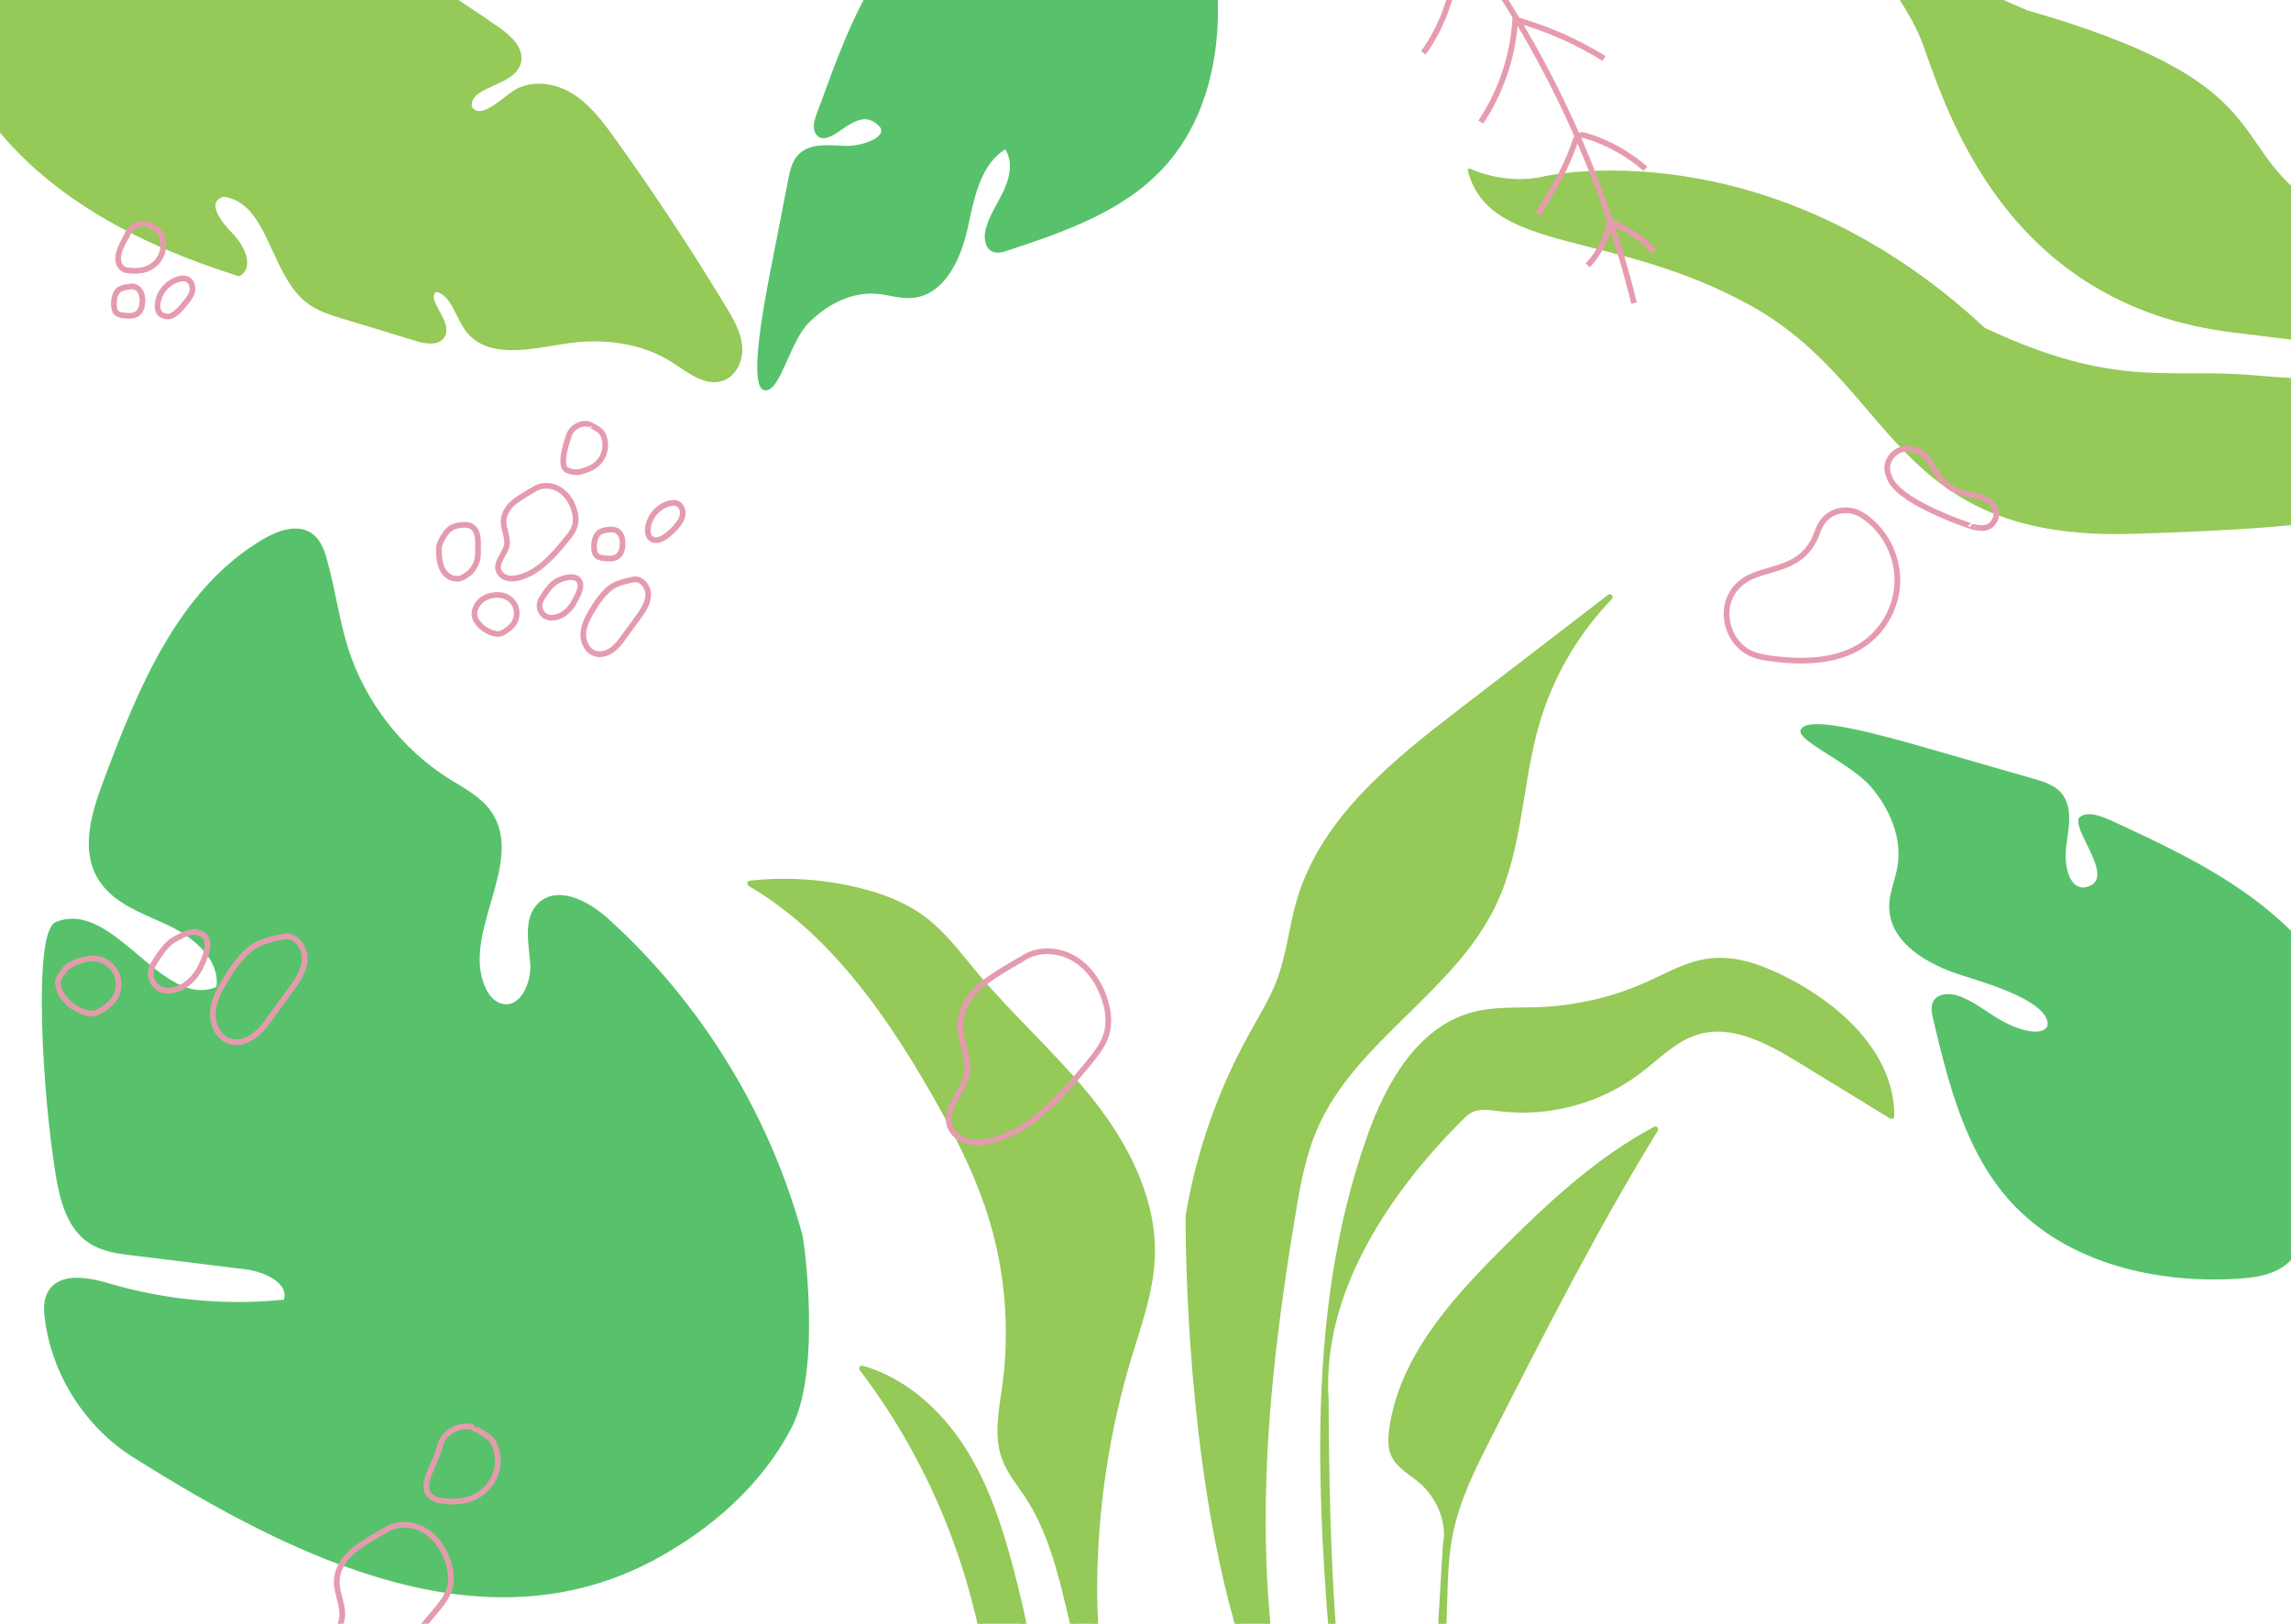
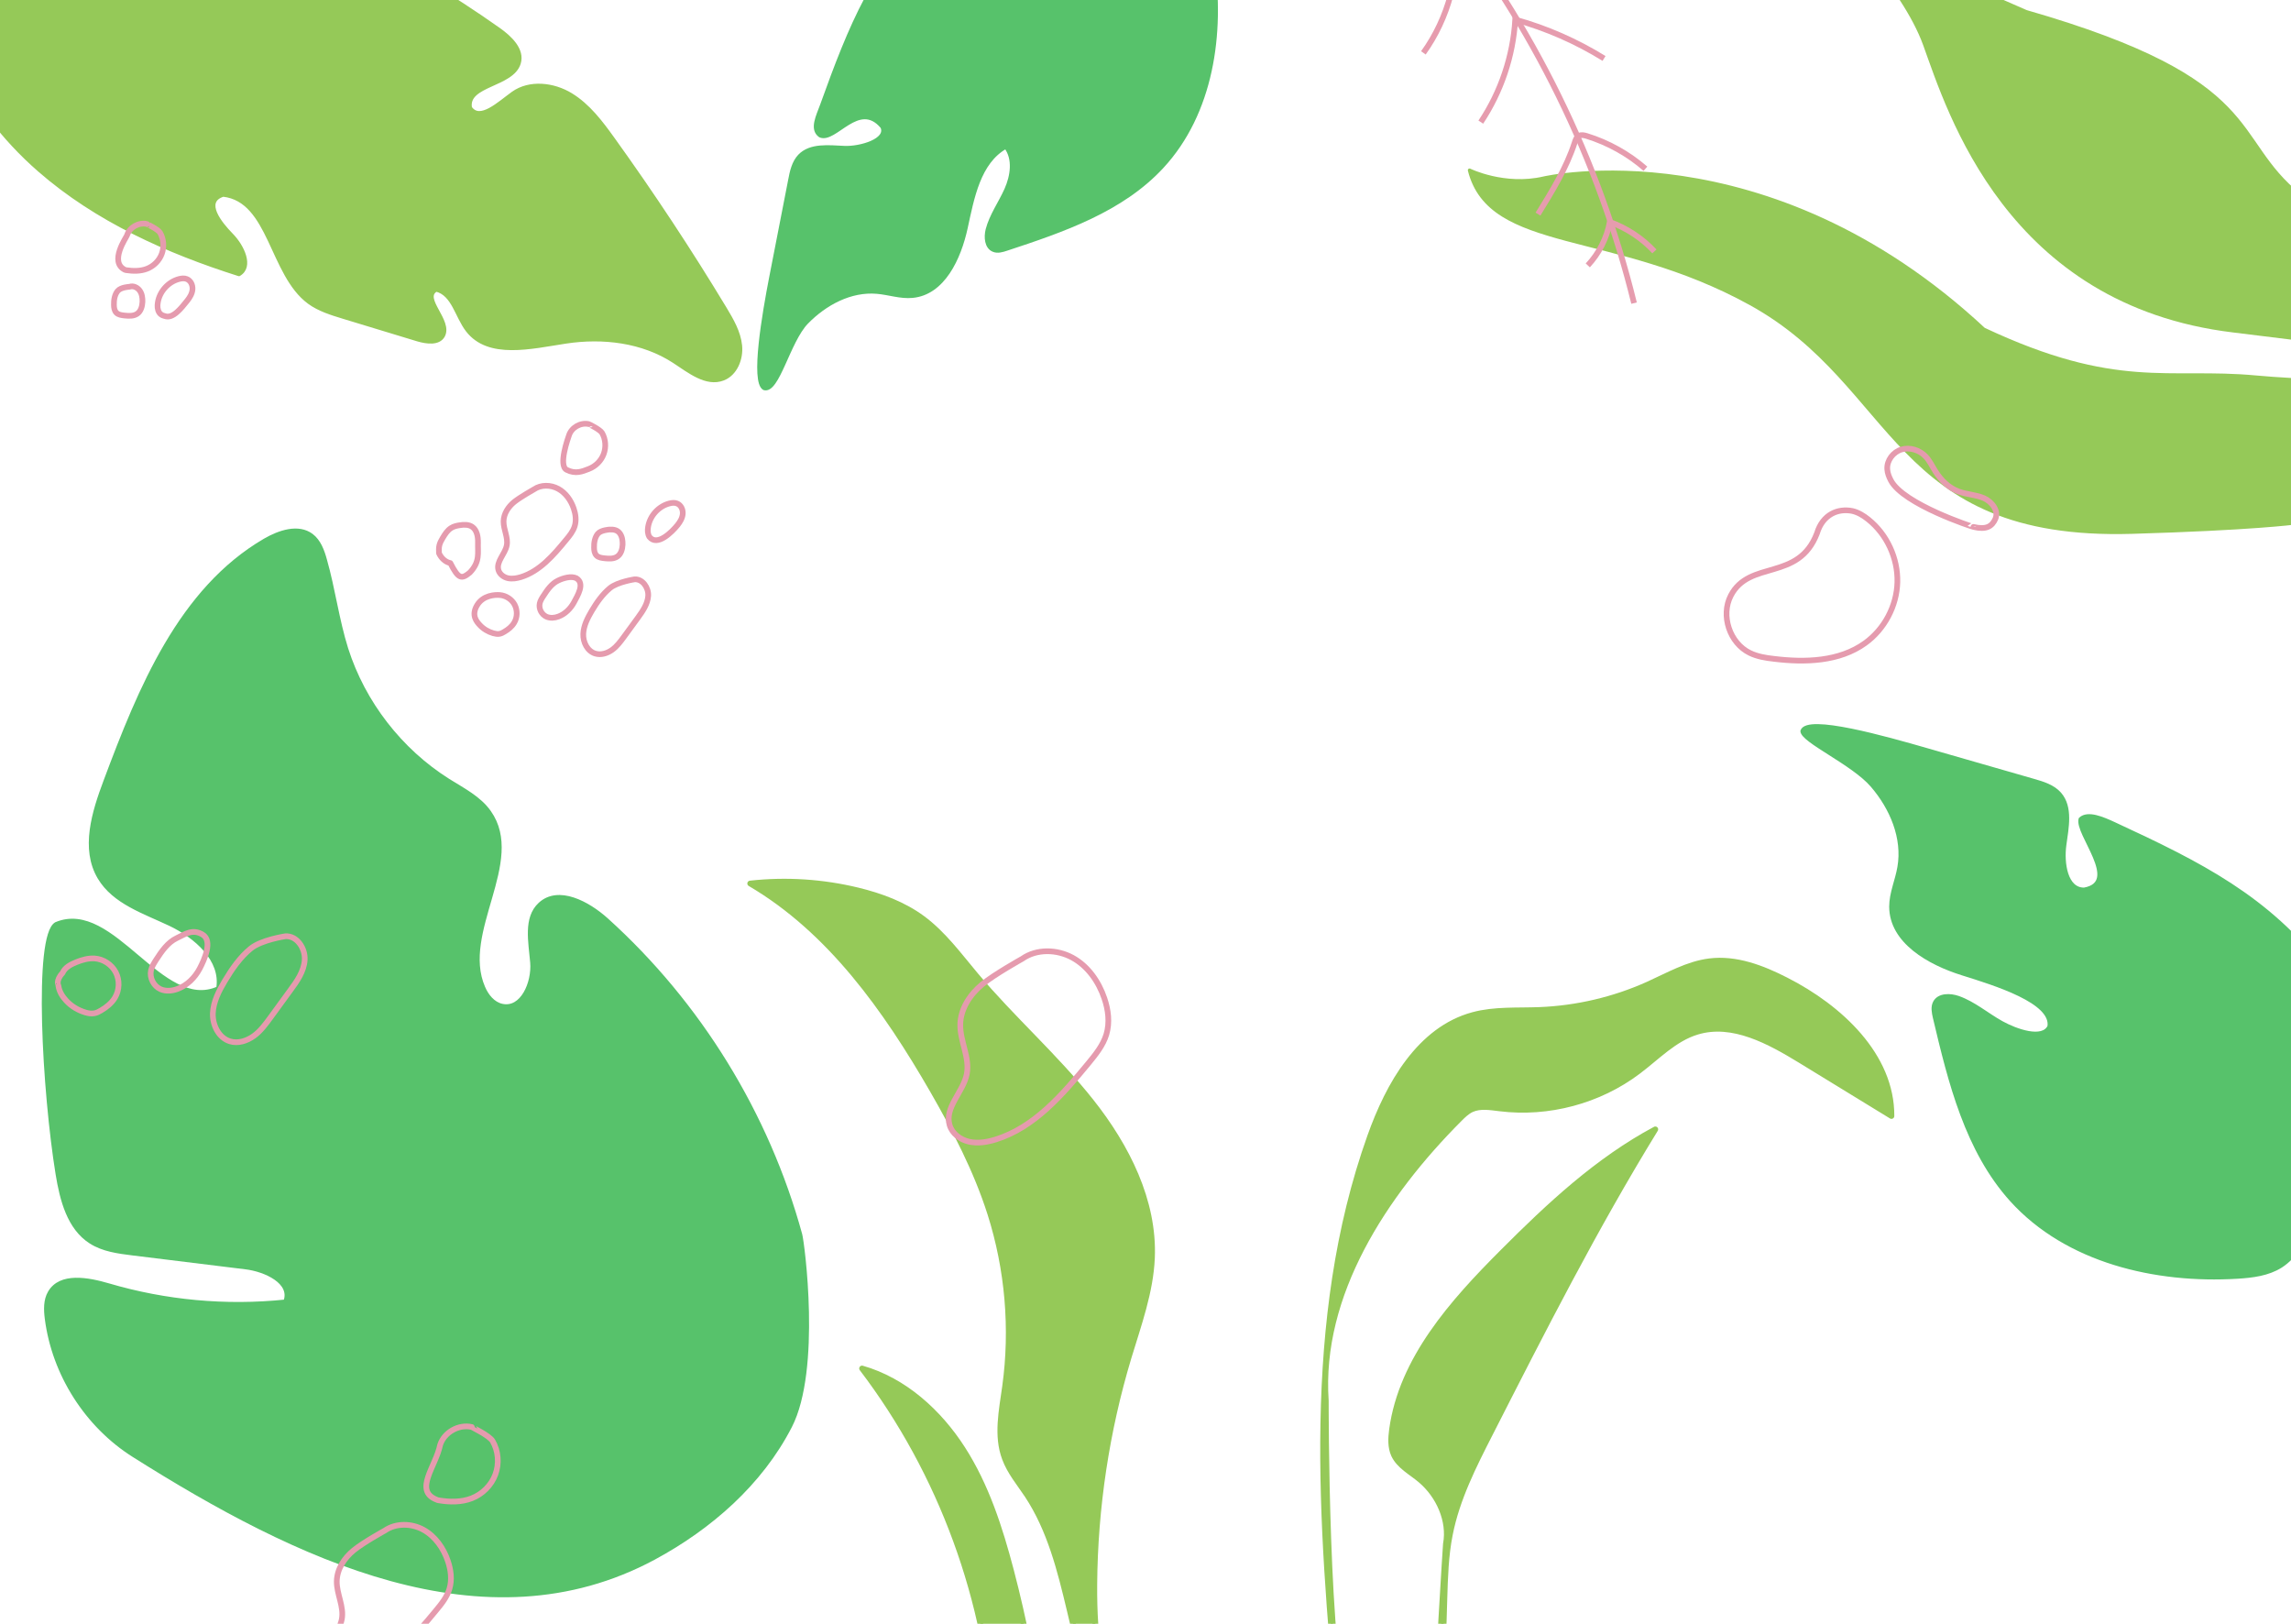
<svg xmlns="http://www.w3.org/2000/svg" version="1.1" id="Layer_1" x="0px" y="0px" viewBox="0 0 2015 1428" style="enable-background:new 0 0 2015 1428;" xml:space="preserve">
  <style type="text/css">
	.st0{fill:#57C26B;stroke:#57C26B;stroke-width:3;stroke-linecap:round;stroke-linejoin:round;stroke-miterlimit:10;}
	.st1{fill:#95C958;stroke:#95C958;stroke-width:3;stroke-linecap:round;stroke-linejoin:round;stroke-miterlimit:10;}
	.st2{fill:#95C958;stroke:#95C958;stroke-width:5;stroke-linecap:round;stroke-linejoin:round;stroke-miterlimit:10;}
	.st3{fill:none;stroke:#E59BAE;stroke-width:5;stroke-linecap:round;stroke-linejoin:round;stroke-miterlimit:10;}
	.st4{fill:none;stroke:#E69CAE;stroke-width:5;stroke-miterlimit:10;}
</style>
  <path class="st0" d="M117.6,1280.1c-41.6-26.2-70.5-71.7-76.7-120.4c-1-7.8-1.3-16.3,2.7-23.1c9.5-16.3,33.7-11.8,51.8-6.5  c50.2,14.8,103.3,19.7,155.4,14.3c6.1-16.6-17.3-27.5-34.9-29.6c-33.1-4.1-66.1-8.1-99.2-12.2c-12.8-1.6-26.1-3.3-37-10.3  c-19.3-12.3-25.6-37.1-29.3-59.7c-11.8-72.8-19.6-209.7-1.1-220.2c50.1-21,92.8,78.7,142.4,56.6c4-24.9-19.5-45.4-42.3-56.2  s-49.2-19.2-62.1-40.9c-15.1-25.4-5.1-57.6,5.3-85.2c30.3-81,65.7-168.2,140.4-211.7c12.6-7.3,29.4-13,41.1-4.2  c6.6,5,9.7,13.4,11.9,21.4c7.4,25.9,10.7,52.8,18.8,78.5c15.1,47.3,47.4,89,89.4,115.5c13,8.2,27.5,15.4,36.3,28  c30.6,43.4-26.4,105.5-5.3,154.2c3.1,7.3,8.6,14.2,16.4,15.9c17.5,3.8,27.7-20,26.2-37.9s-6.2-39.1,7-51.3  c16.3-15.1,42.4-1.1,58.9,13.8c81.5,73.6,141.4,170.9,170.4,276.9c1.9,6.8,16.8,118.4-9,168.6s-70.3,89.2-120.1,116  C426.1,1450.3,260.7,1370.4,117.6,1280.1z" />
  <path class="st1" d="M248.8-92.2c0.9,31.9-37.6,28.3-28,36.3c4.9,8.3,17.1,8.4,25.9,4.9c8.9-3.6,16.9-9.9,26.4-11.4  c10.8-1.6,21.5,3.2,31.2,8c46.8,23.3,91.7,50,134.4,80.2c10.2,7.2,21.5,18,17.8,29.9c-6.1,19.7-46.3,18.5-42.9,39  c8.5,12.4,25.3-4,37.6-12.8c14.7-10.4,35.6-8,51,1.4c15.4,9.4,26.5,24.2,37,38.8c34.8,48.4,67.7,98.2,98.5,149.2  c6.1,10.2,12.3,20.7,13.5,32.6c1.2,11.8-4.2,25.1-15.2,29.3c-14.8,5.7-29.9-6.6-43.2-15.3c-27.6-18-62.5-22.2-95.2-17.2  c-30.4,4.6-67.9,14.1-86.6-10.3c-9.4-12.2-12.4-31.7-27.3-35.4c-13.2,7.3,13.4,27.2,6.1,40.4c-4,7.1-14.4,5.7-22.3,3.4  c-21.8-6.7-43.6-13.3-65.5-19.9c-10.5-3.2-21.3-6.5-30.2-13c-33.7-24.8-33.9-89.6-75.5-94.4c-18.2,5.8-2.3,25.2,7.3,35  c9.7,9.8,18.5,28.1,6.6,34.9c-63.2-20-125.3-47.9-175.4-91.5C2.4,121.7-24.8,86.3-41.1,46.5C-62.8-6.2-48.4-26.3-2.6-55.9  C70.7-103.3,165.2-118.3,248.8-92.2z" />
  <path class="st0" d="M722.8,92.4c-3.4,9.4-9.7,21.3-1.5,27c13.3,5.8,34-32.1,54.5-7.8c5.4,11.6-19.1,18.8-33,18.2  c-13.9-0.6-30-2.7-39.6,7.3c-5.3,5.6-7.1,13.7-8.5,21.3c-5.5,28.4-11,56.7-16.6,85.1c-6.3,32.4-16.6,92.2-6.1,98.1  c12.1,3.8,21.4-41.5,37.6-58.1s38.6-28.6,61.7-26.6c10.5,0.9,20.7,4.6,31.2,3.6c27.2-2.5,41.3-33.4,47.1-60s11.3-57.7,35-71.1  c7.8,10.4,5.6,25.3,0.3,37.2s-13.2,22.7-16.5,35.3c-1.7,6.7-1,15.5,5.3,18.1c3.7,1.6,7.9,0.3,11.8-1c49.5-16.3,101.2-34,136.6-72.3  c43.6-47.1,53.8-117.2,44.4-180.7c-1.7-11.7-4.3-23.7-11.5-33.1c-8.2-10.6-21.1-16.2-33.5-21.3c-27.5-11.3-94.4-33.9-123.9-37  c-27.6-2.8-55.8,26.9-75.1,44.8C769.3-31.2,747.9,22.7,722.8,92.4z" />
  <path class="st0" d="M1859.8,724.6c-10.2-4.7-23.4-10.6-30.1-4.4c-4,12.9,36.4,55.9,3.4,61.9c-16.2,0.2-19.3-23.3-17.2-38.8  s6-33.4-4.3-45.2c-5.8-6.6-14.7-9.3-23.1-11.7c-31.3-9-62.6-18-93.9-27c-35.8-10.3-105.2-30-109.6-16.5c0,8.7,44.5,28.2,61.5,47.9  c17.1,19.8,28.3,46.2,23.8,71.9c-2,11.7-7.2,22.8-7.2,34.7c0.1,30.8,33.4,49.7,62.8,58.9s79.6,24.7,76.4,46.4  c-5.7,12-29,3.8-41.8-3.3s-24.2-17.1-38-22c-7.3-2.6-17.3-2.7-20.9,4.2c-2.1,4-1.1,8.9-0.1,13.3c13.5,57.2,28.3,117,67.7,160.6  c48.6,53.6,126.4,72,198.6,67.6c13.3-0.8,27.1-2.5,38.3-9.6c12.7-8.1,20.3-22.1,27.3-35.5c15.4-29.7,47.4-102.7,53.7-135.5  c5.9-30.7-24.7-65.4-42.9-88.8C1994.1,789,1935.6,759.7,1859.8,724.6z" />
  <g>
    <path class="st2" d="M915.3,1514.8c-5.8-45-14.6-89.7-26.1-133.6c-9.8-37.3-21.8-74.6-42.6-107s-51.3-60.1-88.4-70.7   c69.8,91.7,111.2,204.7,117.1,319.8L915.3,1514.8z" />
    <path class="st2" d="M1267.4,1506.7c1-33.6,2-67.2,3-100.7c0.6-18.9,1.1-37.9,4.8-56.4c6.1-31.3,20.8-60.3,35.3-88.7   c46.1-90.5,92.2-181.2,145.4-267.7c-50.7,27.1-93.4,67-134,107.7c-44.3,44.3-89.1,94.4-97.6,156.4c-1,7.5-1.4,15.4,1.7,22.2   c4.6,9.9,15.3,15.2,23.6,22.3c15.8,13.4,25.9,35.6,22.1,56c0,0-8.4,125.7-7,148.9L1267.4,1506.7L1267.4,1506.7z" />
    <path class="st2" d="M1177.6,1509.8c-15.5-171-30.2-348.4,27.4-510.2c16.3-45.9,43.7-94.4,90.7-107c18.9-5.1,38.8-3.6,58.4-4.4   c32.7-1.3,65.2-8.9,95.1-22.3c17.8-8,35.1-18.1,54.4-20.5c23.2-2.9,46.3,5.9,67.2,16.6c47.4,24.1,93.1,66.4,92.8,119.5   c-26.6-16.3-53.1-32.5-79.7-48.8c-27.8-17-60-34.7-91.2-25.3c-20.1,6-35.2,22.3-52,34.9c-34.3,25.9-78.9,37.8-121.6,32.5   c-8.4-1-17.3-2.6-24.9,0.9c-4,1.9-7.3,5.1-10.4,8.2c-66.3,66.4-124.1,154.5-117.7,248c0,0-0.4,231.2,18.7,278.8L1177.6,1509.8z" />
    <path class="st2" d="M992.6,1530.2c-25.3-39.9-30.4-89.3-30.1-136.6c0.5-67.7,10.7-135.3,30.2-200c8.7-28.7,19.2-57.4,20.5-87.3   c2.1-50.2-22.3-98.1-53.5-137.5s-69.3-72.7-101.6-111.2c-14.7-17.5-28.4-36.3-46.8-49.9c-16.7-12.3-36.6-19.7-56.8-24.6   c-30.9-7.5-63.1-9.6-94.7-6.1c70.4,41.3,119.5,110.8,160.3,181.5c20,34.8,38.7,70.6,50.9,108.9c15.5,48.8,20,101.2,13,151.9   c-2.9,21.1-7.7,43.3-0.2,63.3c4.4,11.9,12.8,21.9,19.8,32.4c40,60.6,35.4,141.9,72.5,204.3L992.6,1530.2z" />
-     <path class="st2" d="M1131.3,1529.8c-35.2-151.2-19.9-309.4,5.7-462.6c4.3-25.8,9-51.9,19.5-75.9c33.7-77.3,120.7-120.3,157-196.4   c23.5-49.3,22.7-106.5,38-159c12.1-41.4,34.4-79.8,64.4-110.8c-43.7,33.6-87.5,67.2-131.2,100.8c-58.4,44.9-120,94.4-141.3,164.9   c-7.1,23.7-9.3,48.8-18,72c-6.3,16.7-15.9,31.9-24.5,47.6c-27.3,49.2-46.2,103.1-55.6,158.6c0,0-2.9,281.8,73.5,440.8   c0.8,1.7,9.5,20.2,9.5,20.2L1131.3,1529.8" />
  </g>
  <g>
    <g>
      <path class="st1" d="M1984.2,331.7c-77.3-7.2-122.4,12.9-239.4-42.1c-191.7-178.5-387.1-132.9-387.1-132.9c-34.6,8-65.2-7-65.2-7    c18.1,72.3,126.4,50.5,247.4,117.4c129.9,71.8,123.6,207.1,335.2,200.9c105.4-3.1,142.9-8.1,142.9-8.1l160.4-2.7    c0,0,0-109.1,0-115.7S2061.3,338.8,1984.2,331.7z" />
      <path class="st1" d="M1692.9,39.2c21.3,58.8,72.9,227.8,271.4,251.7c69.7,8.4,141,17.9,141,17.9l14.3-90.4c0,0-33.5,4.3-96.7-46.3    S1994.8,71.5,1782,10.3c-130.5-56.3-171.9-87.7-182.4-96.9C1613.8-72.8,1674.2-12.5,1692.9,39.2z" />
      <path class="st1" d="M1599.6-86.6c-1.9-1.9-3-2.9-3-2.9S1597.4-88.5,1599.6-86.6z" />
    </g>
  </g>
  <g>
    <path class="st3" d="M469.6,430.4c6.2-4.3,14.8-4.1,21.4-0.5s11.2,10.2,13.6,17.3c1.7,5,2.4,10.4,0.9,15.4   c-1.4,4.7-4.6,8.6-7.7,12.3c-11,13.4-23,27.4-39.6,32.6c-3.7,1.1-7.6,1.8-11.4,1s-7.3-3.5-8.4-7.1c-2.2-7.5,5.8-14,7.3-21.7   c1.4-7-2.9-14-2.8-21.2c0.1-6.7,4.2-12.9,9.4-17.1C457.7,437.1,469.6,430.4,469.6,430.4z" />
    <path class="st3" d="M529.5,380.7c3.2,5.5,3.7,12.5,1.5,18.5s-7.1,10.9-13.1,13.2c-5.7,2.2-11.6,4.8-19.5,0.8   c-7.6-3.8,1.4-28.4,2-30.2c2.2-7.1,10.4-11.7,17.6-10C518,373,527.7,377.7,529.5,380.7z" />
    <path class="st3" d="M536.2,465.7c3.9-0.2,7,0.6,9,3.4s2.5,6.4,2.4,9.9c-0.2,4-1.4,8.3-4.7,10.5c-3.1,2.1-7.2,1.9-11,1.5   c-2.6-0.3-5.5-0.6-7.3-2.5c-1.7-1.8-2.1-4.5-2.1-6.9c-0.1-4.3,0.6-8.9,3.3-12.2S536.2,465.7,536.2,465.7z" />
    <path class="st3" d="M595.9,461.8c2.3-2.9,4.3-6.2,4.6-9.9c0.3-3.7-1.5-7.7-5-9.1c-2.2-0.9-4.6-0.6-6.9,0   c-9.5,2.5-17.1,11-18.6,20.7c-0.5,3-0.4,6.1,1.2,8.7C578,480.8,590.8,468.1,595.9,461.8z" />
    <path class="st3" d="M558.1,509.5c7.1-0.5,12.5,7.5,12,14.6s-4.8,13.3-9,19.1c-4.1,5.6-8.1,11.1-12.2,16.7   c-3.1,4.2-6.2,8.5-10.5,11.6s-9.8,4.8-14.8,3.3c-7-2.1-10.9-10-10.6-17.3c0.3-7.3,3.8-14,7.5-20.3c4.4-7.4,9.4-14.6,16.1-20.1   C543.3,511.7,558.1,509.5,558.1,509.5z" />
    <path class="st3" d="M504.9,529.6c-3,5.6-7.8,10.4-13.7,12.6c-3.4,1.3-7.2,1.6-10.5,0.2c-4.3-1.9-7-7-6-11.7   c0.5-2.4,1.9-4.6,3.3-6.7c3.4-5.3,7.2-10.7,12.8-13.4c4.9-2.4,11.8-4.2,16.1-2.1C514.8,513.2,507.8,524,504.9,529.6z" />
-     <path class="st3" d="M413.3,503.5c9.1-9.6,6.8-17.1,7.1-26.4c0.1-5.1-0.9-10.9-5.1-13.8c-3.1-2.1-7.2-2-10.9-1.4   c-2.7,0.4-5.4,1-7.7,2.5c-3.2,2-5.3,5.4-7.3,8.7c-1.2,2-2.3,4-2.9,6.2c-0.6,2.3-0.5,4.8-0.4,7.2c0.2,4.6,0.7,9.2,2.7,13.4   c1.9,4.2,5.5,7.8,10,8.7C403.3,509.4,406,509.5,413.3,503.5z" />
+     <path class="st3" d="M413.3,503.5c9.1-9.6,6.8-17.1,7.1-26.4c0.1-5.1-0.9-10.9-5.1-13.8c-3.1-2.1-7.2-2-10.9-1.4   c-2.7,0.4-5.4,1-7.7,2.5c-3.2,2-5.3,5.4-7.3,8.7c-1.2,2-2.3,4-2.9,6.2c-0.6,2.3-0.5,4.8-0.4,7.2c1.9,4.2,5.5,7.8,10,8.7C403.3,509.4,406,509.5,413.3,503.5z" />
    <path class="st3" d="M419.6,532.3c5.4-9,16-9.3,19.9-9c5.5,0.4,10.7,3.8,13.2,8.6c2.5,4.9,2.4,11.1-0.5,15.8   c-2,3.4-5.2,5.9-8.6,7.9c-1.3,0.8-2.6,1.5-4.1,1.8c-1.9,0.4-3.8,0-5.7-0.5c-4.5-1.3-8.7-3.8-11.9-7.3   C419.5,547,414.2,541.3,419.6,532.3z" />
  </g>
  <g>
    <path class="st3" d="M1522.3,523.8c-9.1,17.5-1,41.8,16.7,50.4c6.5,3.2,13.9,4.4,21.1,5.2c27.6,3.4,57.7,2.5,80.3-13.8   c17-12.2,27.9-32.7,28.4-53.7s-9.2-42-25.6-55.1c-4.1-3.3-8.8-6.2-13.9-7.4c-12.8-2.6-26.2,3-31.2,19.6   C1581.8,511.6,1538.7,492.1,1522.3,523.8z" />
    <path class="st3" d="M1663,422.4c-1.6-3.1-2.9-6.3-3.1-9.8c-0.5-7.7,5.2-15.1,12.5-17.3c7.4-2.2,15.8,0.5,21.1,6   c3.7,3.8,5.9,8.8,8.8,13.3c4.8,7.7,11.7,14.4,20.2,17.6c7.2,2.7,15.3,2.8,22.4,5.9s13.2,11.2,10.1,18.2c-3,6.7-7.9,9.8-19.3,7.1   C1735.7,463.6,1673.8,443.5,1663,422.4z" />
  </g>
  <path class="st3" d="M899.1,843.2c12.7-8.9,30.5-8.4,44.1-1s23.1,21,28.1,35.7c3.5,10.2,4.9,21.4,1.8,31.8  c-2.9,9.6-9.4,17.6-15.8,25.4c-22.7,27.5-47.4,56.4-81.5,67c-7.6,2.4-15.7,3.7-23.4,2s-15-7.1-17.2-14.7  c-4.6-15.4,11.9-28.9,15.1-44.7c2.9-14.5-6-28.9-5.7-43.7c0.2-13.8,8.6-26.5,19.3-35.3C874.5,856.9,899.1,843.2,899.1,843.2z" />
  <path class="st3" d="M140.8,204.7c3.2,5.5,3.7,12.5,1.5,18.5s-7.1,10.9-13.1,13.2c-5.7,2.2-12.1,2.1-18.1,1.2  c-0.5-0.1-1-0.2-1.4-0.4c-13.8-7,1.4-28.4,2-30.2c2.2-7.1,10.4-11.7,17.6-10C129.2,197,139,201.6,140.8,204.7z" />
  <path class="st3" d="M113.9,252.2c3.3-1.2,7,0.6,9,3.4c2,2.8,2.5,6.4,2.4,9.9c-0.2,4-1.4,8.3-4.7,10.5c-3.1,2.1-7.2,1.9-11,1.5  c-2.6-0.3-5.5-0.6-7.3-2.5c-1.7-1.8-2.1-4.5-2.1-6.9c-0.1-4.3,0.6-8.9,3.3-12.2C106.3,252.5,113.9,252.2,113.9,252.2z" />
  <path class="st3" d="M144.8,277.9c7.3,2.9,14.8-7.2,19.9-13.5c2.3-2.9,4.3-6.2,4.6-9.9c0.3-3.7-1.5-7.7-5-9.1  c-2.2-0.9-4.6-0.6-6.9,0c-9.5,2.5-17.1,11-18.6,20.7c-0.5,3-0.4,6.1,1.2,8.7S144.8,277.9,144.8,277.9z" />
  <path class="st3" d="M251,823.4c10.1-0.7,17.6,10.6,17,20.7c-0.6,10.1-6.8,18.9-12.8,27c-5.7,7.9-11.5,15.7-17.2,23.6  c-4.4,6-8.8,12.1-14.8,16.4s-13.8,6.9-20.9,4.7c-9.9-3-15.4-14.2-15.1-24.5c0.4-10.3,5.3-19.8,10.6-28.7  c6.3-10.5,13.3-20.7,22.7-28.4S251,823.4,251,823.4z" />
  <path class="st3" d="M175.6,851.9c-4.2,7.9-11,14.7-19.4,17.8c-4.8,1.8-10.2,2.3-14.9,0.3c-6.1-2.7-9.9-9.9-8.5-16.5  c0.7-3.5,2.7-6.5,4.6-9.5c4.8-7.4,10.1-15.2,18.1-19c7-3.3,13.9-8.5,22.8-3S179.8,843.9,175.6,851.9z" />
  <path class="st3" d="M55,855.7c2.1-4.9,7.3-7.6,12.3-9.6s10.4-3.5,15.8-3.2c7.8,0.5,15.1,5.3,18.7,12.2s3.3,15.6-0.7,22.3  c-2.9,4.8-7.4,8.4-12.2,11.2c-1.8,1.1-3.7,2.1-5.8,2.5c-2.7,0.5-5.4,0.1-8-0.7c-6.4-1.9-12.3-5.4-16.8-10.3  c-3.4-3.6-6.2-8.1-6.9-13.1C51.4,867,48.7,862.4,55,855.7z" />
  <path class="st3" d="M338.4,1346.1c9.8-6.8,23.5-6.5,33.9-0.8s17.8,16.2,21.6,27.5c2.7,7.9,3.8,16.5,1.4,24.5  c-2.2,7.4-7.3,13.6-12.2,19.5c-17.5,21.2-36.5,43.4-62.8,51.6c-5.8,1.8-12.1,2.9-18,1.5c-5.9-1.3-11.5-5.5-13.3-11.3  c-3.5-11.9,9.2-22.3,11.6-34.4c2.2-11.2-4.6-22.3-4.4-33.6c0.2-10.7,6.6-20.4,14.9-27.2S338.4,1346.1,338.4,1346.1z" />
  <path class="st3" d="M433.3,1267.4c5.1,8.8,5.9,19.8,2.4,29.3s-11.3,17.3-20.8,21c-9.1,3.5-19.2,3.4-28.8,1.8  c-0.8-0.1-1.6-0.3-2.3-0.7c-20-8-0.5-29.2,3.3-48c3.5-11.2,16.5-18.5,27.9-15.8C415,1255.2,430.5,1262.5,433.3,1267.4z" />
  <g>
    <path class="st4" d="M1266.9-80.1c80.8,101.5,139.4,220.7,170.3,346.7" />
    <path class="st4" d="M1396.5,233.4c9.9-10.6,16.7-24,19.4-38.2c14.9,5.4,28.4,14.3,39.2,25.9" />
    <path class="st4" d="M1352.7,188.3c12.4-20.1,25-40.5,32.3-63c0.7-2.2,1.5-4.6,3.5-5.8c2.1-1.2,4.8-0.6,7.1,0.1   c19,5.9,36.7,15.8,51.6,28.8" />
    <path class="st4" d="M1302.4,107.4c17.8-26.7,28.4-58.2,30.3-90.2c27.5,7.6,53.8,19.2,78.1,34.2" />
    <path class="st4" d="M1251.9,46.5c22-30.6,32.3-69.3,28.5-106.8c30-3.6,59.6,7.8,86.8,21" />
  </g>
</svg>